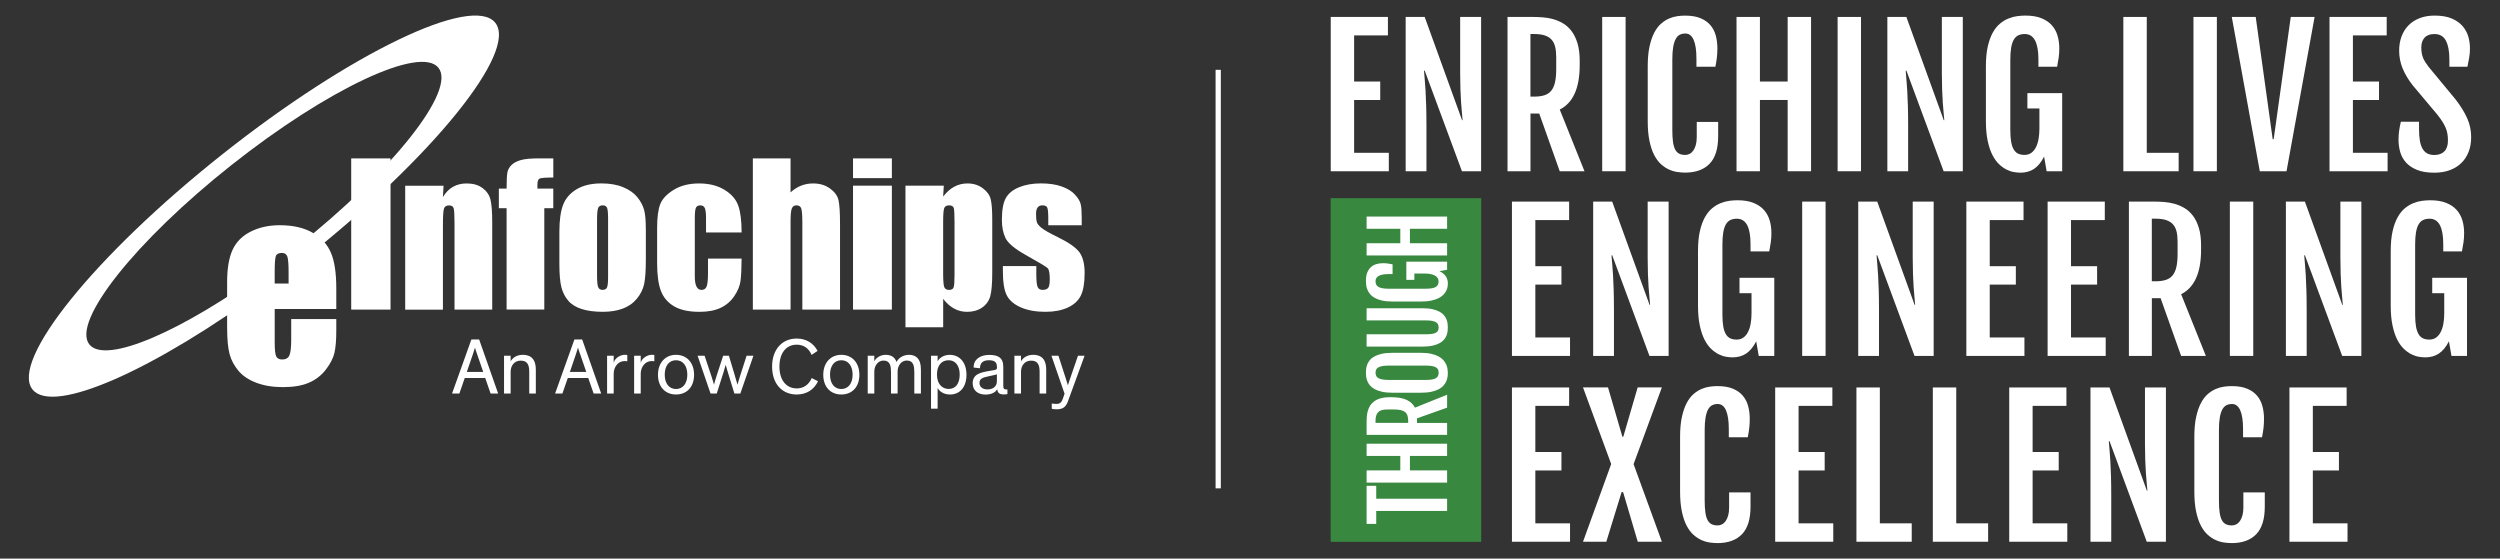
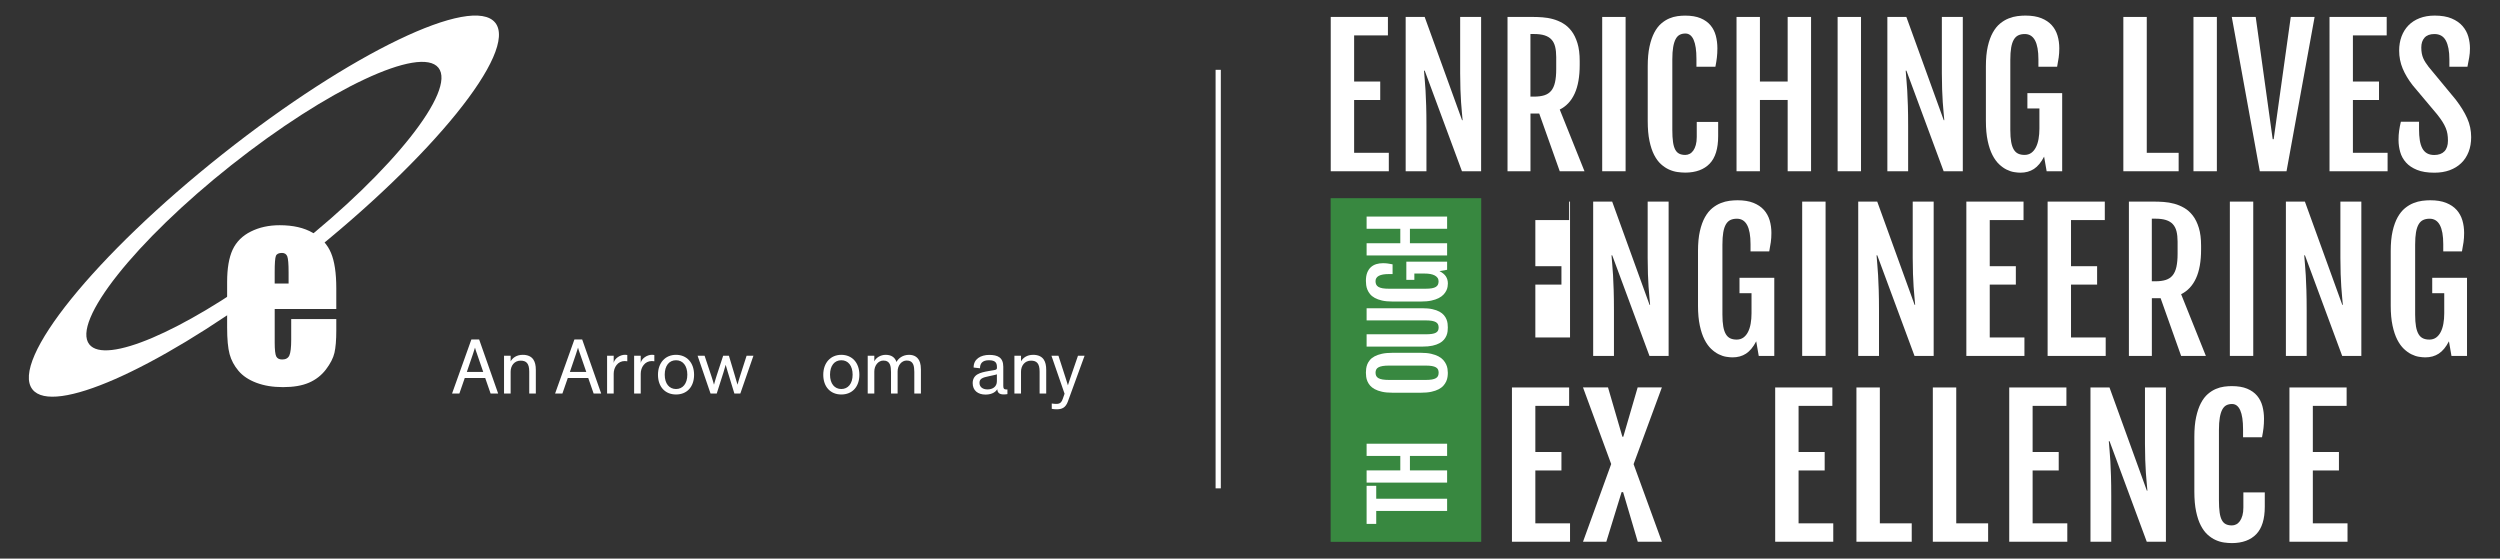
<svg xmlns="http://www.w3.org/2000/svg" id="Layer_1" viewBox="0 0 1310.23 292.77">
  <rect x="0" y="0" width="1310.23" height="292.77" fill="#333333" stroke="none" />
  <defs>
    <style>.cls-1{fill:#fff;}.cls-1,.cls-2{stroke-width:0px;}.cls-2{fill:#388840;}</style>
  </defs>
  <path class="cls-1" d="m151.25,148.6v-5.98c0-4.23-.23-6.97-.67-8.21-.47-1.22-1.4-1.85-2.78-1.85-1.73,0-2.8.52-3.21,1.58-.42,1.05-.63,3.87-.63,8.48v5.98h7.29Zm25.01,13.33h-32.29v17.71c0,3.71.28,6.09.8,7.16.55,1.06,1.58,1.61,3.1,1.61,1.89,0,3.16-.72,3.79-2.14.63-1.43.96-4.17.96-8.23v-10.81h23.63v6.04c0,5.06-.34,8.95-.97,11.67-.63,2.72-2.12,5.61-4.46,8.71-2.36,3.07-5.33,5.39-8.93,6.93-3.58,1.55-8.12,2.31-13.55,2.31s-9.9-.76-13.95-2.27c-4.02-1.52-7.16-3.61-9.39-6.26-2.25-2.66-3.81-5.59-4.67-8.76-.86-3.2-1.29-7.84-1.29-13.93v-23.88c0-7.16.97-12.81,2.89-16.94,1.94-4.13,5.12-7.31,9.52-9.49,4.4-2.21,9.46-3.32,15.16-3.32,7,0,12.78,1.33,17.32,3.98,4.55,2.66,7.73,6.17,9.56,10.56,1.84,4.38,2.76,10.53,2.76,18.47v10.87Z" />
-   <path class="cls-1" d="m566.91,118.05h-17.52v-3.51c0-3-.17-4.91-.52-5.72-.34-.8-1.2-1.2-2.56-1.2-1.11,0-1.95.37-2.5,1.11-.55.74-.83,1.84-.83,3.31,0,1.99.14,3.46.42,4.38.29.94,1.12,1.97,2.5,3.06,1.39,1.12,4.23,2.74,8.54,4.84,5.74,2.81,9.5,5.46,11.31,7.93,1.79,2.49,2.69,6.09,2.69,10.83,0,5.27-.69,9.27-2.05,11.95-1.38,2.7-3.67,4.76-6.89,6.21-3.21,1.46-7.08,2.18-11.62,2.18-5.02,0-9.32-.77-12.91-2.34-3.57-1.57-6.02-3.7-7.36-6.37-1.34-2.68-2-6.73-2-12.15v-3.12h17.51v4.11c0,3.48.22,5.76.68,6.8.42,1.06,1.3,1.57,2.6,1.57,1.41,0,2.39-.36,2.94-1.06.55-.71.84-2.19.84-4.43,0-3.1-.35-5.05-1.06-5.84-.76-.77-4.6-3.08-11.52-6.94-5.81-3.26-9.34-6.21-10.63-8.88-1.26-2.66-1.89-5.83-1.89-9.47,0-5.18.69-9.01,2.06-11.48,1.37-2.45,3.69-4.36,6.97-5.69,3.29-1.34,7.09-2.01,11.43-2.01s7.97.56,10.97,1.64c3.03,1.1,5.35,2.53,6.95,4.33,1.62,1.8,2.61,3.46,2.94,4.99.36,1.53.52,3.94.52,7.2v3.76Zm-66.65-1.85c0-4.01-.15-6.45-.43-7.29-.3-.84-1.12-1.28-2.46-1.28s-2.14.51-2.52,1.47c-.37.99-.55,3.36-.55,7.11v26.9c0,3.91.19,6.37.58,7.35.39.98,1.24,1.47,2.53,1.47s2.09-.45,2.38-1.35c.32-.89.47-3.07.47-6.53v-27.84Zm-5.63-18.89l-.33,5.73c1.75-2.32,3.69-4.05,5.81-5.18,2.12-1.16,4.44-1.72,6.94-1.72,3.08,0,5.71.81,7.95,2.47,2.24,1.66,3.64,3.54,4.2,5.71.55,2.15.83,5.8.83,10.94v27.37c0,5.91-.34,10.1-1.05,12.61-.7,2.49-2.13,4.48-4.3,5.97-2.16,1.48-4.79,2.22-7.85,2.22-2.45,0-4.72-.57-6.81-1.71-2.08-1.15-3.99-2.84-5.71-5.09v14.88h-19.77v-74.2h20.1Zm-27.21,64.95h-20.36v-64.95h20.36v64.95Zm0-68.91h-20.36v-10.32h20.36v10.32Zm-53.1-10.32v17.8c1.69-1.55,3.53-2.73,5.51-3.52,1.97-.79,4.08-1.17,6.34-1.17,3.46,0,6.4.89,8.82,2.65,2.43,1.76,3.93,3.78,4.46,6.09.53,2.31.8,6.5.8,12.59v44.78h-19.75v-45.71c0-3.79-.21-6.21-.58-7.3-.36-1.06-1.21-1.62-2.51-1.62-1.2,0-2.02.57-2.44,1.68-.44,1.1-.64,3.3-.64,6.62v46.33h-19.77v-79.23h19.77Zm-25.66,38.8h-18.64v-7.48c0-2.61-.21-4.38-.63-5.31-.44-.93-1.2-1.41-2.36-1.41s-1.9.42-2.3,1.24c-.39.82-.59,2.64-.59,5.48v30.63c0,2.31.3,4.04.89,5.21.59,1.15,1.45,1.75,2.59,1.75,1.33,0,2.26-.6,2.72-1.82.47-1.2.71-3.49.71-6.85v-7.73h17.61c-.02,5.19-.22,9.08-.56,11.67-.34,2.59-1.42,5.26-3.28,7.99-1.83,2.72-4.24,4.77-7.21,6.16-2.98,1.39-6.63,2.07-11.02,2.07-5.57,0-10-.96-13.25-2.85-3.26-1.91-5.58-4.57-6.93-8.04-1.35-3.44-2.02-8.32-2.02-14.65v-18.44c0-5.53.55-9.69,1.65-12.5,1.13-2.8,3.49-5.29,7.11-7.5,3.63-2.21,8.03-3.31,13.21-3.31s9.56,1.08,13.22,3.27c3.66,2.19,6.08,4.94,7.3,8.26,1.2,3.34,1.79,8.05,1.79,14.15m-69.97-6.59c0-3.34-.18-5.44-.53-6.3-.37-.86-1.14-1.31-2.31-1.31s-1.96.44-2.34,1.31c-.4.86-.61,2.95-.61,6.3v29.29c0,3.09.2,5.08.61,6,.38.93,1.15,1.4,2.29,1.4s1.95-.44,2.32-1.28c.38-.85.56-2.68.56-5.48v-29.94Zm19.78,4.89v15.89c0,5.83-.31,10.12-.89,12.85-.59,2.73-1.84,5.27-3.78,7.63-1.91,2.36-4.39,4.11-7.39,5.23-3.02,1.13-6.52,1.69-10.41,1.69-4.38,0-8.07-.47-11.1-1.44-3.05-.97-5.41-2.42-7.07-4.36-1.7-1.94-2.89-4.28-3.61-7.05-.72-2.76-1.07-6.89-1.07-12.4v-16.65c0-6.03.65-10.74,1.95-14.14,1.29-3.39,3.65-6.11,7.04-8.16,3.4-2.05,7.74-3.09,13.02-3.09,4.45,0,8.25.66,11.43,1.99,3.19,1.33,5.64,3.04,7.36,5.16,1.74,2.13,2.91,4.31,3.56,6.55.63,2.26.95,5.68.95,10.3m-48.49-37.11v10.02c-4.08,0-6.49.21-7.22.57-.74.39-1.1,1.45-1.1,3.21v2.05h8.31v10.27h-4.71v53.1h-19.76v-53.1h-4.06v-10.27h4.06c0-4.28.15-7.13.44-8.58.3-1.43,1.01-2.7,2.18-3.83,1.15-1.13,2.78-1.98,4.86-2.56,2.1-.61,5.33-.89,9.74-.89h7.25Zm-57.52,14.29l-.33,5.98c1.43-2.38,3.19-4.18,5.25-5.36,2.09-1.19,4.48-1.78,7.18-1.78,3.39,0,6.17.8,8.33,2.41,2.15,1.58,3.54,3.61,4.15,6.03.62,2.45.93,6.49.93,12.16v45.53h-19.76v-44.96c0-4.48-.15-7.2-.46-8.19-.28-.96-1.09-1.47-2.43-1.47-1.41,0-2.3.57-2.65,1.71-.37,1.12-.54,4.13-.54,9.02v43.9h-19.77v-64.95h20.1Zm-27.79,64.95h-20.61v-79.23h20.61v79.23Z" />
  <path class="cls-1" d="m121.28,86.53c50.39-39.92,99.14-62.83,108.52-50.99,9.38,11.84-24.07,54.06-74.46,93.99-.63.5-1.27,1-1.9,1.49h1.33v8.33c1.72-1.33,3.43-2.68,5.15-4.03,66.8-52.92,111.57-108.34,99.66-123.37-11.9-15.03-76.1,15.88-142.9,68.8C49.9,133.65,5.13,189.07,17.03,204.11c10.73,13.55,63.94-10.23,123.24-53.81v-9.31c-44.7,32.69-85.01,50.17-93.45,39.51-9.38-11.84,24.07-54.06,74.46-93.98" />
  <path class="cls-1" d="m250.04,185.59c-.54-1.46-.92-2.63-1.08-3.33h-.04c-.21.71-.54,1.83-1.08,3.37l-3.17,9.29h8.58l-3.21-9.33Zm-9.29,20.66h-3.83l10.12-28.33h4.08l9.96,28.33h-3.96l-2.83-8.16h-10.71l-2.83,8.16Z" />
  <path class="cls-1" d="m280.83,206.26h-3.46v-11.54c0-4.29-1.58-5.71-4.5-5.71-3.33,0-5.25,2.67-5.25,5.79v11.46h-3.46v-19.83h3.46v2.95c1.04-1.83,3.08-3.42,6.37-3.42,2.58,0,4.5.88,5.58,2.54.84,1.29,1.25,3,1.25,5.33v12.42Z" />
  <path class="cls-1" d="m304.04,185.59c-.54-1.46-.92-2.63-1.08-3.33h-.04c-.21.71-.54,1.83-1.08,3.37l-3.16,9.29h8.58l-3.21-9.33Zm-9.29,20.66h-3.83l10.12-28.33h4.08l9.96,28.33h-3.96l-2.83-8.16h-10.71l-2.83,8.16Z" />
  <path class="cls-1" d="m328.75,189.34c-.42-.08-.92-.12-1.29-.12-3.75,0-5.83,3.33-5.83,6.66v10.38h-3.46v-19.83h3.46v3.75c.46-2.29,3.25-4.25,6-4.25.37,0,.84.04,1.13.12v3.29Z" />
  <path class="cls-1" d="m342.92,189.34c-.42-.08-.92-.12-1.29-.12-3.75,0-5.83,3.33-5.83,6.66v10.38h-3.46v-19.83h3.46v3.75c.46-2.29,3.25-4.25,6-4.25.37,0,.84.04,1.13.12v3.29Z" />
  <path class="cls-1" d="m354.3,203.88c3.5,0,5.92-2.79,5.92-7.5s-2.34-7.58-5.92-7.58-5.92,2.83-5.92,7.58,2.42,7.5,5.92,7.5m0-17.92c5.58,0,9.46,4.08,9.46,10.46s-3.79,10.33-9.46,10.33-9.46-4-9.46-10.33,3.87-10.46,9.46-10.46" />
  <path class="cls-1" d="m385.25,197.3c.54,1.71,1,3.29,1.25,4.25h.04c.25-.92.75-2.75,1.29-4.38l3.46-10.75h3.58l-6.87,19.83h-3.12l-3.46-11.29c-.54-1.67-.96-3.21-1.08-3.71h-.04c-.12.5-.54,2.04-1.08,3.75l-3.58,11.25h-3.25l-6.79-19.83h3.67l3.62,10.87c.54,1.58,1.04,3.33,1.29,4.25h.04c.25-.96.71-2.63,1.25-4.29l3.54-10.83h3l3.25,10.87Z" />
-   <path class="cls-1" d="m428.72,199.8c-2.04,4.33-5.96,6.96-11.16,6.96-7.5,0-12.91-5.42-12.91-14.67,0-8.62,4.96-14.66,12.91-14.66,5,0,8.79,2.46,10.92,6.46l-3.12,2.12c-1.46-3.46-4.17-5.37-7.79-5.37-5.63,0-9.08,4.5-9.08,11.46s3.46,11.46,9.08,11.46c3.66,0,6.37-2,7.83-5.42l3.33,1.67Z" />
  <path class="cls-1" d="m440.93,203.88c3.5,0,5.92-2.79,5.92-7.5s-2.34-7.58-5.92-7.58-5.92,2.83-5.92,7.58,2.42,7.5,5.92,7.5m0-17.92c5.58,0,9.46,4.08,9.46,10.46s-3.79,10.33-9.46,10.33-9.46-4-9.46-10.33,3.87-10.46,9.46-10.46" />
  <path class="cls-1" d="m466.97,194.97c0-1.67-.17-2.83-.46-3.67-.67-1.79-1.96-2.33-3.54-2.33-2.66,0-4.75,2.54-4.75,5.75v11.54h-3.46v-19.83h3.46v2.95c.88-1.92,3.29-3.42,5.96-3.42,2.88,0,4.83,1.25,5.67,3.75.96-1.92,3.29-3.75,6.58-3.75,2.71,0,4.87,1.25,5.75,4.08.29.96.46,2.12.46,3.62v12.58h-3.46v-11.29c0-1.67-.17-2.83-.46-3.67-.67-1.79-1.96-2.33-3.54-2.33-2.66,0-4.75,2.54-4.75,5.75v11.54h-3.46v-11.29Z" />
-   <path class="cls-1" d="m497.22,203.84c3.58,0,5.75-2.79,5.75-7.54s-2.34-7.5-5.83-7.5-6.08,2.5-6.08,7.5,2.71,7.54,6.17,7.54m-5.83-.5v10.83h-3.46v-27.74h3.46v2.91c.71-1.38,2.79-3.37,6.37-3.37,4.96,0,8.75,3.75,8.75,10.42s-3.59,10.37-8.63,10.37c-3.75,0-5.79-2.08-6.5-3.42" />
  <path class="cls-1" d="m522.47,196.17c-.29.13-.83.29-2.29.59l-1.92.42c-1.54.33-2.96.63-3.88,1.29-.66.46-1.04,1.17-1.04,2.16,0,2.25,1.75,3.46,4.2,3.46s4.92-1.21,4.92-4.29v-3.63Zm5.5,10.38c-.42.08-1.08.17-1.96.17-2.42,0-3.21-1.04-3.33-2.67h-.04c-.63,1.04-2.38,2.75-6.12,2.75-4.04,0-6.75-2.16-6.75-6,0-2.25,1-3.71,2.54-4.62,1.54-.91,3.66-1.33,5.79-1.71l2.71-.46c1.25-.21,1.67-.37,1.67-1.21v-.42c0-2.08-.66-3.58-4.21-3.58s-4.67,1.83-4.67,4.21l-3.33-.38c-.08-4.46,3.71-6.62,8.16-6.62s7.38,1.29,7.38,6.25v10.08c0,1.38.5,1.79,1.71,1.79h.46v2.41Z" />
  <path class="cls-1" d="m548.31,206.26h-3.46v-11.54c0-4.29-1.58-5.71-4.5-5.71-3.33,0-5.25,2.67-5.25,5.79v11.46h-3.46v-19.83h3.46v2.95c1.04-1.83,3.08-3.42,6.38-3.42,2.58,0,4.5.88,5.58,2.54.84,1.29,1.25,3,1.25,5.33v12.42Z" />
  <path class="cls-1" d="m559.72,210.3c-1.25,3.46-3.17,4.21-6,4.21-1.04,0-1.83-.12-2.5-.25v-2.79c.83.12,1.54.21,2.25.21,1,0,1.83-.12,2.5-.79.42-.42.75-1,1.08-2l.88-2.54-6.88-19.92h3.67l3.87,12c.54,1.67,1.08,3.46,1.08,3.46h.04s.58-1.96,1.21-3.71l4.04-11.75h3.46l-8.71,23.87Z" />
  <path class="cls-1" d="m697.43,8.88h29.97v9.66h-17.71v24.19h13.68v9.66h-13.68v27.7h18.18v9.66h-30.44V8.88Z" />
  <path class="cls-1" d="m736.72,8.88h9.94l19.6,54.12h.28c-.09-1.26-.22-2.67-.38-4.21s-.3-3.31-.43-5.28c-.13-1.97-.24-4.21-.33-6.7-.09-2.49-.14-5.3-.14-8.43V8.88h10.98v80.87h-10.04l-19.51-52.7h-.38c.09,1.42.22,2.96.38,4.62.16,1.66.3,3.6.43,5.85.13,2.24.24,4.85.33,7.83.09,2.98.14,6.53.14,10.63v23.77h-10.89V8.88Z" />
  <path class="cls-1" d="m790.08,8.88h13.3c1.52,0,3.18.06,5,.19,1.81.13,3.63.43,5.44.92,1.82.49,3.57,1.22,5.26,2.2,1.69.98,3.19,2.32,4.5,4.02,1.31,1.7,2.36,3.84,3.15,6.42.79,2.57,1.18,5.69,1.18,9.35v2.04c0,6.15-.88,11.17-2.65,15.03-1.77,3.87-4.37,6.65-7.81,8.36l12.97,32.34h-12.97l-10.75-30.25h-4.59v30.25h-12.03V8.88Zm13.87,41.76c2.15,0,3.96-.24,5.44-.71s2.68-1.27,3.6-2.39c.92-1.12,1.58-2.61,1.99-4.45.41-1.85.62-4.13.62-6.84v-6.39c0-2.08-.19-3.88-.57-5.4s-1.02-2.76-1.92-3.74c-.9-.98-2.09-1.7-3.58-2.18s-3.35-.71-5.59-.71h-1.85v32.81h1.85Z" />
  <path class="cls-1" d="m839.7,8.88h12.26v80.87h-12.26V8.88Z" />
  <path class="cls-1" d="m883.21,90.46c-1.26,0-2.63-.1-4.1-.31-1.47-.21-2.94-.64-4.4-1.3-1.47-.66-2.87-1.6-4.22-2.82-1.34-1.21-2.52-2.82-3.55-4.8-1.03-1.99-1.85-4.44-2.46-7.36-.62-2.92-.92-6.4-.92-10.44v-28.64c0-4.07.31-7.55.95-10.44.63-2.89,1.47-5.32,2.51-7.29,1.04-1.97,2.24-3.54,3.6-4.71s2.76-2.06,4.21-2.67c1.45-.62,2.9-1.02,4.33-1.21,1.43-.19,2.77-.28,4-.28,3.22,0,5.91.45,8.07,1.35,2.16.9,3.9,2.13,5.21,3.69,1.31,1.56,2.24,3.39,2.8,5.47.55,2.08.83,4.29.83,6.63,0,1.74-.09,3.34-.26,4.81-.17,1.47-.43,3.08-.78,4.85h-9.94v-4.12c0-4.45-.49-7.78-1.47-9.99-.98-2.21-2.41-3.31-4.31-3.31-1.14,0-2.13.22-2.98.66s-1.56,1.19-2.13,2.25c-.57,1.06-1,2.45-1.3,4.19-.3,1.74-.45,3.9-.45,6.49v36.93c0,2.53.12,4.62.36,6.3.23,1.67.62,3.01,1.16,4.02s1.24,1.73,2.11,2.15c.87.43,1.92.64,3.15.64.79,0,1.55-.18,2.27-.55.73-.36,1.36-.93,1.92-1.7.55-.77.99-1.75,1.33-2.94.33-1.18.5-2.58.5-4.19v-7.91h11.22v7.48c0,6.5-1.48,11.3-4.45,14.39-2.97,3.09-7.23,4.66-12.78,4.69Z" />
  <path class="cls-1" d="m910.1,8.88h12.26v33.85h14.54V8.88h12.26v80.87h-12.26v-37.36h-14.54v37.36h-12.26V8.88Z" />
  <path class="cls-1" d="m963.08,8.88h12.26v80.87h-12.26V8.88Z" />
  <path class="cls-1" d="m989.17,8.88h9.94l19.6,54.12h.28c-.09-1.26-.22-2.67-.38-4.21-.16-1.55-.3-3.31-.43-5.28-.13-1.97-.24-4.21-.33-6.7s-.14-5.3-.14-8.43V8.88h10.98v80.87h-10.04l-19.51-52.7h-.38c.09,1.42.22,2.96.38,4.62.16,1.66.3,3.6.43,5.85s.24,4.85.33,7.83c.09,2.98.14,6.53.14,10.63v23.77h-10.89V8.88Z" />
  <path class="cls-1" d="m1058.86,90.5c-.95,0-2.05-.1-3.31-.31-1.26-.2-2.56-.64-3.9-1.3-1.34-.66-2.66-1.6-3.95-2.82-1.29-1.22-2.45-2.83-3.48-4.83-1.03-2-1.85-4.47-2.48-7.39-.63-2.92-.95-6.4-.95-10.44v-28.64c0-4.07.33-7.55.99-10.44.66-2.89,1.55-5.32,2.65-7.29,1.11-1.97,2.38-3.54,3.81-4.71,1.43-1.17,2.93-2.06,4.47-2.67,1.55-.62,3.08-1.02,4.59-1.21s2.92-.28,4.21-.28c3.28,0,6.05.45,8.31,1.35,2.26.9,4.09,2.13,5.49,3.69,1.4,1.56,2.41,3.39,3.03,5.47.61,2.08.92,4.29.92,6.63,0,1.74-.1,3.34-.31,4.81-.2,1.47-.48,3.08-.83,4.85h-9.8v-3.83c0-8.87-2.38-13.3-7.15-13.3-1.29,0-2.41.22-3.36.66s-1.74,1.19-2.37,2.25c-.63,1.06-1.1,2.45-1.4,4.19-.3,1.74-.45,3.9-.45,6.49v36.65c0,2.53.15,4.62.45,6.3.3,1.67.76,3.01,1.38,4.02.61,1.01,1.39,1.73,2.32,2.15.93.43,2.04.64,3.34.64s2.53-.36,3.5-1.06c.98-.71,1.78-1.68,2.41-2.91s1.1-2.68,1.4-4.36c.3-1.67.45-3.49.45-5.44v-10.56h-6.3v-8.05h18.23v40.95h-8.14l-1.33-7.67c-1.55,3-3.32,5.15-5.33,6.46-2,1.31-4.38,1.96-7.12,1.96Z" />
  <path class="cls-1" d="m1112.84,8.88h12.26v71.21h16.71v9.66h-28.98V8.88Z" />
  <path class="cls-1" d="m1149.58,8.88h12.26v80.87h-12.26V8.88Z" />
  <path class="cls-1" d="m1169.65,8.88h12.55l8.9,64.06h.52l8.95-64.06h12.5l-14.72,80.87h-14.01l-14.68-80.87Z" />
  <path class="cls-1" d="m1220.88,8.88h29.97v9.66h-17.71v24.19h13.68v9.66h-13.68v27.7h18.18v9.66h-30.44V8.88Z" />
  <path class="cls-1" d="m1257.05,73.36c0-1.74.1-3.34.31-4.8.2-1.47.51-3.05.92-4.76h9.52v3.93c0,2.18.13,4.1.4,5.78.27,1.67.71,3.09,1.33,4.24.62,1.15,1.44,2.02,2.46,2.6,1.03.58,2.28.88,3.76.88,2.34,0,4.12-.64,5.35-1.92,1.23-1.28,1.85-3.15,1.85-5.61,0-1.26-.09-2.42-.26-3.48-.17-1.06-.47-2.11-.9-3.15-.43-1.04-1-2.14-1.73-3.29-.73-1.15-1.66-2.44-2.79-3.86l-12.78-15.2c-2.27-2.9-4.02-5.83-5.26-8.78-1.23-2.95-1.85-6.1-1.85-9.44,0-2.68.42-5.14,1.25-7.39.84-2.24,2.04-4.17,3.62-5.8,1.58-1.62,3.53-2.89,5.85-3.79,2.32-.9,4.95-1.35,7.88-1.35,3.57,0,6.54.5,8.93,1.52,2.38,1.01,4.28,2.34,5.7,3.98,1.42,1.64,2.42,3.48,3.01,5.51.58,2.04.87,4.08.87,6.13,0,1.74-.13,3.34-.4,4.81-.27,1.47-.58,3.08-.92,4.85h-9.47v-3.83c0-4.29-.62-7.58-1.85-9.87-1.23-2.29-3.24-3.43-6.01-3.43-2.3,0-4.02.64-5.16,1.92-1.14,1.28-1.7,2.99-1.7,5.14,0,1.14.09,2.16.26,3.08.17.92.43,1.76.76,2.53.33.77.73,1.52,1.21,2.25s1.01,1.48,1.61,2.27l14.25,17.23c2.59,3.38,4.58,6.62,5.97,9.73,1.39,3.11,2.08,6.4,2.08,9.87,0,2.87-.45,5.46-1.35,7.76-.9,2.3-2.18,4.26-3.86,5.87-1.67,1.61-3.69,2.85-6.06,3.72-2.37.87-5.04,1.3-8,1.3-3.66,0-6.7-.49-9.11-1.47-2.42-.98-4.34-2.27-5.78-3.88-1.44-1.61-2.45-3.44-3.03-5.49-.58-2.05-.88-4.15-.88-6.3Z" />
-   <path class="cls-1" d="m792.4,105.66h29.97v9.66h-17.71v24.19h13.68v9.66h-13.68v27.7h18.18v9.66h-30.44v-80.87Z" />
+   <path class="cls-1" d="m792.4,105.66h29.97v9.66h-17.71v24.19h13.68v9.66h-13.68v27.7h18.18v9.66v-80.87Z" />
  <path class="cls-1" d="m834.99,105.66h9.94l19.6,54.12h.28c-.09-1.26-.22-2.67-.38-4.21s-.3-3.31-.43-5.28c-.13-1.97-.24-4.21-.33-6.7-.09-2.49-.14-5.3-.14-8.43v-29.5h10.98v80.87h-10.04l-19.51-52.7h-.38c.09,1.42.22,2.96.38,4.62.16,1.66.3,3.6.43,5.85s.24,4.85.33,7.83c.09,2.98.14,6.53.14,10.63v23.77h-10.89v-80.87Z" />
  <path class="cls-1" d="m907.98,187.29c-.95,0-2.05-.1-3.31-.31-1.26-.2-2.56-.64-3.9-1.3-1.34-.66-2.66-1.6-3.95-2.82-1.29-1.22-2.45-2.83-3.48-4.83-1.03-2-1.85-4.47-2.48-7.39-.63-2.92-.95-6.4-.95-10.44v-28.64c0-4.07.33-7.55.99-10.44.66-2.89,1.55-5.32,2.65-7.29,1.11-1.97,2.38-3.54,3.81-4.71,1.43-1.17,2.93-2.06,4.47-2.67,1.55-.62,3.08-1.02,4.59-1.21s2.92-.28,4.21-.28c3.28,0,6.05.45,8.31,1.35,2.26.9,4.09,2.13,5.49,3.69,1.4,1.56,2.41,3.39,3.03,5.47.61,2.08.92,4.29.92,6.63,0,1.74-.1,3.34-.31,4.81-.2,1.47-.48,3.08-.83,4.85h-9.8v-3.83c0-8.87-2.38-13.3-7.15-13.3-1.29,0-2.41.22-3.36.66s-1.74,1.19-2.37,2.25c-.63,1.06-1.1,2.45-1.4,4.19-.3,1.74-.45,3.9-.45,6.49v36.65c0,2.53.15,4.62.45,6.3.3,1.67.76,3.01,1.38,4.02.61,1.01,1.39,1.73,2.32,2.15.93.43,2.04.64,3.34.64s2.53-.36,3.5-1.06c.98-.71,1.78-1.68,2.41-2.91s1.1-2.68,1.4-4.36c.3-1.67.45-3.49.45-5.44v-10.56h-6.3v-8.05h18.23v40.95h-8.14l-1.33-7.67c-1.55,3-3.32,5.15-5.33,6.46-2,1.31-4.38,1.96-7.12,1.96Z" />
  <path class="cls-1" d="m944.51,105.66h12.26v80.87h-12.26v-80.87Z" />
  <path class="cls-1" d="m973.9,105.66h9.94l19.6,54.12h.28c-.09-1.26-.22-2.67-.38-4.21s-.3-3.31-.43-5.28c-.13-1.97-.24-4.21-.33-6.7-.09-2.49-.14-5.3-.14-8.43v-29.5h10.98v80.87h-10.04l-19.51-52.7h-.38c.09,1.42.22,2.96.38,4.62.16,1.66.3,3.6.43,5.85s.24,4.85.33,7.83c.09,2.98.14,6.53.14,10.63v23.77h-10.89v-80.87Z" />
  <path class="cls-1" d="m1030.55,105.66h29.97v9.66h-17.71v24.19h13.68v9.66h-13.68v27.7h18.18v9.66h-30.44v-80.87Z" />
  <path class="cls-1" d="m1073.14,105.66h29.97v9.66h-17.71v24.19h13.68v9.66h-13.68v27.7h18.18v9.66h-30.44v-80.87Z" />
  <path class="cls-1" d="m1115.74,105.66h13.3c1.52,0,3.18.06,5,.19,1.81.13,3.63.43,5.44.92,1.82.49,3.57,1.22,5.26,2.2,1.69.98,3.19,2.32,4.5,4.02,1.31,1.7,2.36,3.84,3.15,6.42.79,2.57,1.18,5.69,1.18,9.35v2.04c0,6.15-.88,11.17-2.65,15.03-1.77,3.87-4.37,6.65-7.81,8.36l12.97,32.34h-12.97l-10.75-30.25h-4.59v30.25h-12.03v-80.87Zm13.87,41.76c2.15,0,3.96-.24,5.44-.71s2.68-1.27,3.6-2.39c.92-1.12,1.58-2.61,1.99-4.45.41-1.85.62-4.13.62-6.84v-6.39c0-2.08-.19-3.88-.57-5.4-.38-1.52-1.02-2.76-1.92-3.74-.9-.98-2.09-1.7-3.58-2.18s-3.35-.71-5.59-.71h-1.85v32.81h1.85Z" />
  <path class="cls-1" d="m1168.65,105.66h12.26v80.87h-12.26v-80.87Z" />
  <path class="cls-1" d="m1198.04,105.66h9.94l19.6,54.12h.28c-.09-1.26-.22-2.67-.38-4.21s-.3-3.31-.43-5.28c-.13-1.97-.24-4.21-.33-6.7-.09-2.49-.14-5.3-.14-8.43v-29.5h10.98v80.87h-10.04l-19.51-52.7h-.38c.09,1.42.22,2.96.38,4.62.16,1.66.3,3.6.43,5.85.13,2.24.24,4.85.33,7.83.09,2.98.14,6.53.14,10.63v23.77h-10.89v-80.87Z" />
  <path class="cls-1" d="m1271.03,187.29c-.95,0-2.05-.1-3.31-.31-1.26-.2-2.56-.64-3.9-1.3-1.34-.66-2.66-1.6-3.95-2.82-1.29-1.22-2.45-2.83-3.48-4.83-1.03-2-1.85-4.47-2.48-7.39-.63-2.92-.95-6.4-.95-10.44v-28.64c0-4.07.33-7.55.99-10.44.66-2.89,1.55-5.32,2.65-7.29,1.11-1.97,2.38-3.54,3.81-4.71,1.43-1.17,2.93-2.06,4.47-2.67,1.55-.62,3.08-1.02,4.59-1.21s2.92-.28,4.21-.28c3.28,0,6.05.45,8.31,1.35,2.26.9,4.09,2.13,5.49,3.69,1.4,1.56,2.41,3.39,3.03,5.47.61,2.08.92,4.29.92,6.63,0,1.74-.1,3.34-.31,4.81-.2,1.47-.48,3.08-.83,4.85h-9.8v-3.83c0-8.87-2.38-13.3-7.15-13.3-1.29,0-2.41.22-3.36.66s-1.74,1.19-2.37,2.25c-.63,1.06-1.1,2.45-1.4,4.19-.3,1.74-.45,3.9-.45,6.49v36.65c0,2.53.15,4.62.45,6.3.3,1.67.76,3.01,1.38,4.02.61,1.01,1.39,1.73,2.32,2.15.93.43,2.04.64,3.34.64s2.53-.36,3.5-1.06c.98-.71,1.78-1.68,2.41-2.91s1.1-2.68,1.4-4.36c.3-1.67.45-3.49.45-5.44v-10.56h-6.3v-8.05h18.23v40.95h-8.14l-1.33-7.67c-1.55,3-3.32,5.15-5.33,6.46-2,1.31-4.38,1.96-7.12,1.96Z" />
  <path class="cls-1" d="m792.4,203.05h29.97v9.66h-17.71v24.19h13.68v9.66h-13.68v27.7h18.18v9.66h-30.44v-80.87Z" />
  <path class="cls-1" d="m844.41,243.2l-14.77-40.15h13.11l7.53,25.85h.47l7.53-25.85h12.69l-14.82,40.2,14.82,40.67h-12.64l-7.67-25.99h-.8l-8,25.99h-12.22l14.77-40.72Z" />
-   <path class="cls-1" d="m900.17,284.63c-1.26,0-2.63-.1-4.1-.31-1.47-.21-2.94-.64-4.4-1.3-1.47-.66-2.87-1.6-4.22-2.82-1.34-1.21-2.52-2.82-3.55-4.8-1.03-1.99-1.85-4.44-2.46-7.36-.62-2.92-.92-6.4-.92-10.44v-28.64c0-4.07.31-7.55.95-10.44.63-2.89,1.47-5.32,2.51-7.29,1.04-1.97,2.24-3.54,3.6-4.71s2.76-2.06,4.21-2.67c1.45-.62,2.9-1.02,4.33-1.21,1.43-.19,2.77-.28,4-.28,3.22,0,5.91.45,8.07,1.35,2.16.9,3.9,2.13,5.21,3.69,1.31,1.56,2.24,3.39,2.8,5.47.55,2.08.83,4.29.83,6.63,0,1.74-.09,3.34-.26,4.81-.17,1.47-.43,3.08-.78,4.85h-9.94v-4.12c0-4.45-.49-7.78-1.47-9.99-.98-2.21-2.41-3.31-4.31-3.31-1.14,0-2.13.22-2.98.66s-1.56,1.19-2.13,2.25c-.57,1.06-1,2.45-1.3,4.19-.3,1.74-.45,3.9-.45,6.49v36.93c0,2.53.12,4.62.36,6.3.23,1.67.62,3.01,1.16,4.02s1.24,1.73,2.11,2.15c.87.43,1.92.64,3.15.64.79,0,1.55-.18,2.27-.55.73-.36,1.36-.93,1.92-1.7.55-.77.99-1.75,1.33-2.94.33-1.18.5-2.58.5-4.19v-7.91h11.22v7.48c0,6.5-1.48,11.3-4.45,14.39s-7.23,4.66-12.78,4.69Z" />
  <path class="cls-1" d="m930.36,203.05h29.97v9.66h-17.71v24.19h13.68v9.66h-13.68v27.7h18.18v9.66h-30.44v-80.87Z" />
  <path class="cls-1" d="m972.95,203.05h12.26v71.21h16.71v9.66h-28.98v-80.87Z" />
  <path class="cls-1" d="m1012.99,203.05h12.26v71.21h16.71v9.66h-28.98v-80.87Z" />
  <path class="cls-1" d="m1053.02,203.05h29.97v9.66h-17.71v24.19h13.68v9.66h-13.68v27.7h18.18v9.66h-30.44v-80.87Z" />
  <path class="cls-1" d="m1095.62,203.05h9.94l19.6,54.12h.28c-.09-1.26-.22-2.67-.38-4.21s-.3-3.31-.43-5.28c-.13-1.97-.24-4.21-.33-6.7s-.14-5.3-.14-8.43v-29.5h10.98v80.87h-10.04l-19.51-52.7h-.38c.09,1.42.22,2.96.38,4.62.16,1.66.3,3.6.43,5.85.13,2.24.24,4.85.33,7.83.09,2.98.14,6.53.14,10.63v23.77h-10.89v-80.87Z" />
  <path class="cls-1" d="m1169.69,284.63c-1.26,0-2.63-.1-4.1-.31-1.47-.21-2.94-.64-4.4-1.3-1.47-.66-2.87-1.6-4.22-2.82-1.34-1.21-2.52-2.82-3.55-4.8-1.03-1.99-1.85-4.44-2.46-7.36-.62-2.92-.92-6.4-.92-10.44v-28.64c0-4.07.31-7.55.95-10.44.63-2.89,1.47-5.32,2.51-7.29,1.04-1.97,2.24-3.54,3.6-4.71s2.76-2.06,4.21-2.67c1.45-.62,2.9-1.02,4.33-1.21,1.43-.19,2.77-.28,4-.28,3.22,0,5.91.45,8.07,1.35,2.16.9,3.9,2.13,5.21,3.69,1.31,1.56,2.24,3.39,2.8,5.47.55,2.08.83,4.29.83,6.63,0,1.74-.09,3.34-.26,4.81-.17,1.47-.43,3.08-.78,4.85h-9.94v-4.12c0-4.45-.49-7.78-1.47-9.99-.98-2.21-2.41-3.31-4.31-3.31-1.14,0-2.13.22-2.98.66s-1.56,1.19-2.13,2.25c-.57,1.06-1,2.45-1.3,4.19-.3,1.74-.45,3.9-.45,6.49v36.93c0,2.53.12,4.62.36,6.3.23,1.67.62,3.01,1.16,4.02s1.24,1.73,2.11,2.15c.87.43,1.92.64,3.15.64.79,0,1.55-.18,2.27-.55.73-.36,1.36-.93,1.92-1.7.55-.77.99-1.75,1.33-2.94.33-1.18.5-2.58.5-4.19v-7.91h11.22v7.48c0,6.5-1.48,11.3-4.45,14.39-2.97,3.09-7.23,4.66-12.78,4.69Z" />
  <path class="cls-1" d="m1199.88,203.05h29.97v9.66h-17.71v24.19h13.68v9.66h-13.68v27.7h18.18v9.66h-30.44v-80.87Z" />
  <rect class="cls-2" x="697.38" y="103.87" width="78.92" height="180.1" />
  <path class="cls-1" d="m721.27,267.78v6.79h-5.04v-19.96h5.04v6.77h37.15v6.4h-37.15Z" />
  <path class="cls-1" d="m716.23,252.93v-6.4h17.66v-7.58h-17.66v-6.4h42.19v6.4h-19.49v7.58h19.49v6.4h-42.19Z" />
-   <path class="cls-1" d="m716.23,227.92v-6.94c0-.79.03-1.66.1-2.61s.23-1.89.48-2.84.64-1.86,1.15-2.74,1.21-1.66,2.1-2.35,2-1.23,3.35-1.64,2.97-.62,4.88-.62h1.06c3.21,0,5.83.46,7.84,1.38s3.47,2.28,4.36,4.08l16.87-6.77v6.77l-15.78,5.61v2.4h15.78v6.27h-42.19Zm21.79-7.24c0-1.12-.12-2.07-.37-2.84s-.66-1.4-1.25-1.88-1.36-.82-2.32-1.04-2.15-.32-3.57-.32h-3.33c-1.09,0-2.03.1-2.82.3s-1.44.53-1.95,1-.89,1.09-1.14,1.86-.37,1.75-.37,2.91v.96h17.12v-.96Z" />
  <path class="cls-1" d="m758.8,195.32c0,.68-.05,1.41-.16,2.2s-.33,1.57-.68,2.35-.84,1.52-1.47,2.24-1.47,1.35-2.51,1.9-2.32.99-3.84,1.32-3.34.49-5.45.49h-14.94c-2.12,0-3.94-.17-5.45-.51s-2.77-.79-3.8-1.35-1.85-1.2-2.46-1.91-1.07-1.47-1.4-2.25-.53-1.56-.63-2.33-.15-1.49-.15-2.15.05-1.32.14-2.09.29-1.53.59-2.3.76-1.51,1.36-2.24,1.42-1.37,2.45-1.93,2.31-1.01,3.83-1.35,3.36-.51,5.52-.51h14.94c2.09,0,3.89.17,5.4.52s2.78.8,3.83,1.36,1.89,1.21,2.52,1.94,1.13,1.48,1.48,2.25.59,1.53.7,2.28.17,1.44.17,2.05Zm-4.82,0c0-.63-.11-1.17-.32-1.64s-.58-.86-1.11-1.16-1.22-.54-2.09-.69-1.96-.23-3.27-.23h-19.19c-1.35,0-2.48.08-3.38.23s-1.63.39-2.19.69-.94.69-1.17,1.16-.35,1.02-.35,1.64.12,1.2.35,1.68.62.87,1.17,1.19,1.28.55,2.19.7,2.03.23,3.38.23h19.19c1.32,0,2.41-.08,3.27-.23s1.56-.39,2.09-.7.9-.71,1.11-1.19.32-1.04.32-1.68Z" />
  <path class="cls-1" d="m716.23,181.65v-6.45h30.93c1.32,0,2.41-.07,3.29-.2s1.57-.34,2.09-.63.89-.66,1.11-1.11.33-.99.33-1.62-.11-1.17-.33-1.64-.59-.86-1.11-1.16-1.21-.54-2.09-.69-1.97-.23-3.29-.23h-30.93v-6.37h29.22c2.06,0,3.82.16,5.29.49s2.69.77,3.68,1.31,1.77,1.17,2.35,1.86,1.02,1.42,1.32,2.17.5,1.49.58,2.24.12,1.42.12,2.03-.04,1.28-.12,2.01-.28,1.47-.58,2.21-.75,1.46-1.32,2.15-1.36,1.31-2.35,1.85-2.21.98-3.67,1.3-3.22.48-5.3.48h-29.22Z" />
  <path class="cls-1" d="m758.82,148.59c0,.49-.05,1.07-.16,1.73s-.33,1.34-.68,2.04-.84,1.39-1.47,2.06-1.47,1.28-2.52,1.82-2.33.97-3.85,1.3-3.34.49-5.45.49h-14.94c-2.12,0-3.94-.17-5.45-.52-1.51-.35-2.77-.81-3.8-1.38s-1.85-1.24-2.46-1.99-1.07-1.53-1.4-2.33-.53-1.61-.63-2.4-.15-1.52-.15-2.2c0-1.71.23-3.16.7-4.34s1.11-2.13,1.93-2.87,1.77-1.26,2.85-1.58,2.24-.48,3.46-.48c.91,0,1.74.05,2.51.16s1.61.25,2.53.43v5.11h-2c-4.63,0-6.94,1.24-6.94,3.73,0,.68.12,1.26.35,1.75s.62.91,1.17,1.24,1.28.57,2.19.73,2.03.23,3.38.23h19.12c1.32,0,2.41-.08,3.29-.23s1.57-.4,2.1-.72.9-.72,1.12-1.21.33-1.07.33-1.74-.19-1.32-.56-1.83-.88-.93-1.52-1.26-1.4-.57-2.27-.73-1.82-.23-2.84-.23h-5.51v3.29h-4.2v-9.51h21.37v4.25l-4,.69c1.56.81,2.69,1.73,3.37,2.78s1.03,2.28,1.03,3.72Z" />
  <path class="cls-1" d="m716.23,133.88v-6.4h17.66v-7.58h-17.66v-6.4h42.19v6.4h-19.49v7.58h19.49v6.4h-42.19Z" />
  <rect class="cls-1" x="637.08" y="36.59" width="2.74" height="219.35" />
</svg>